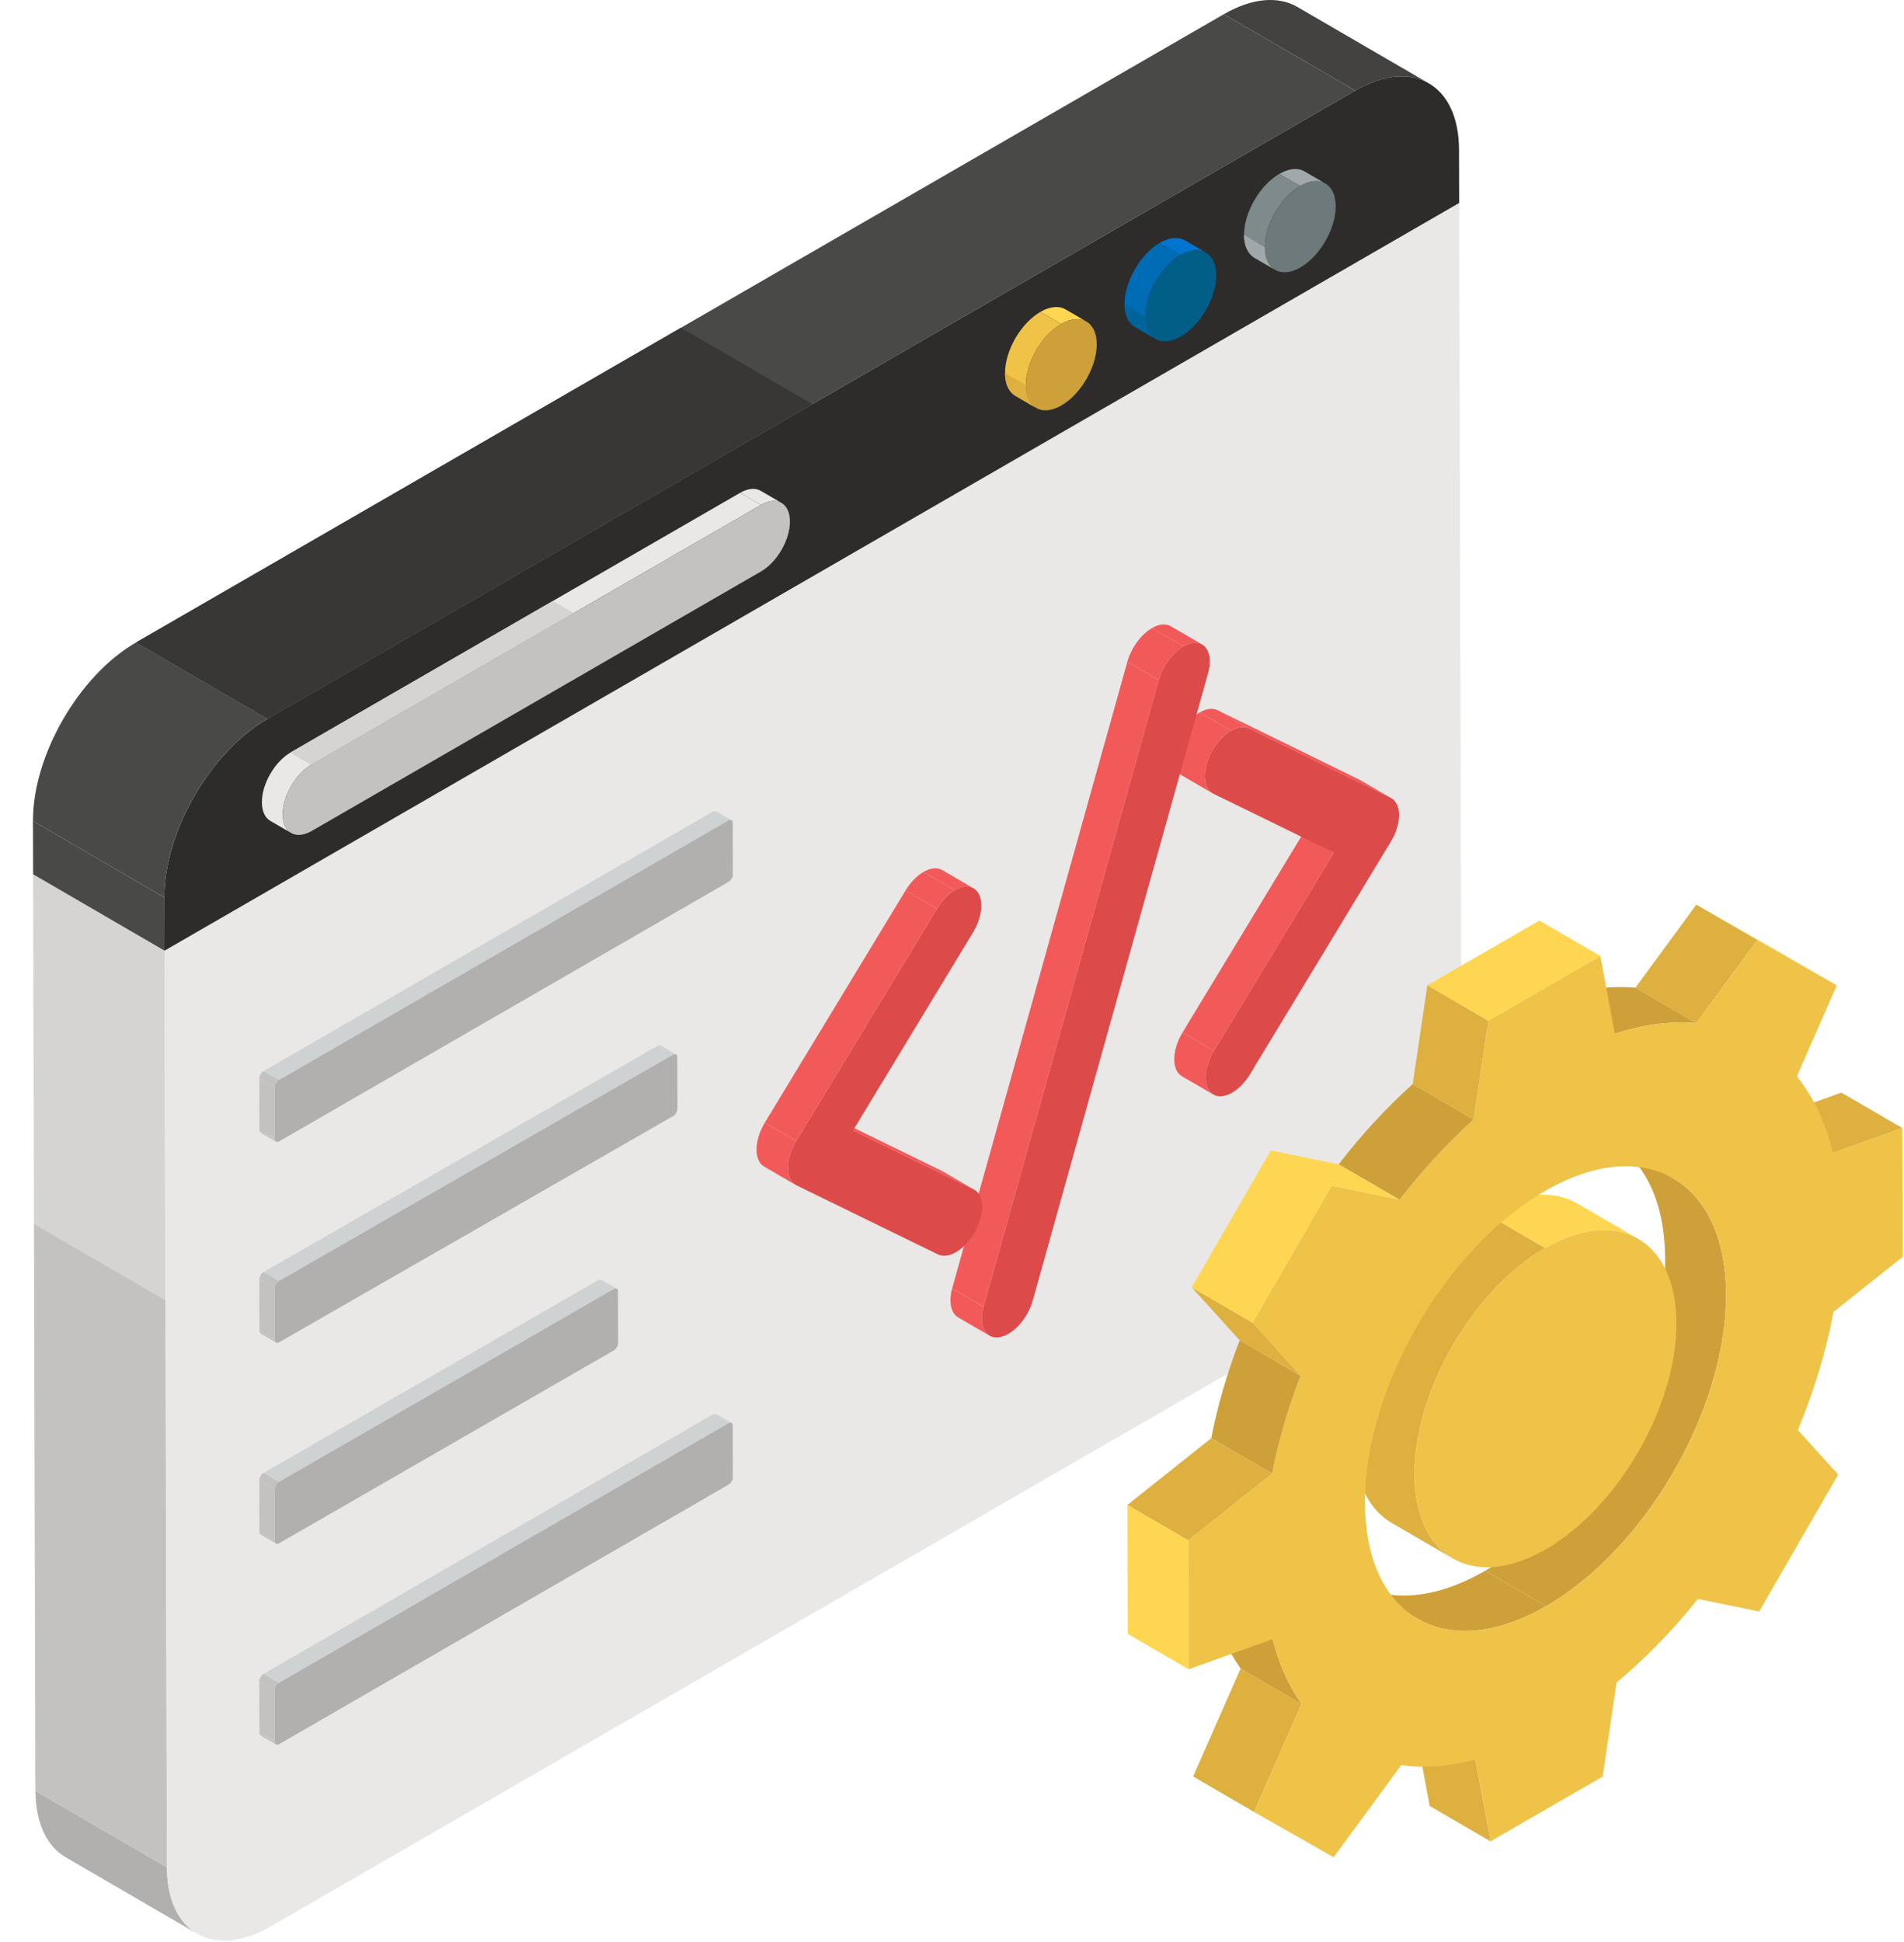
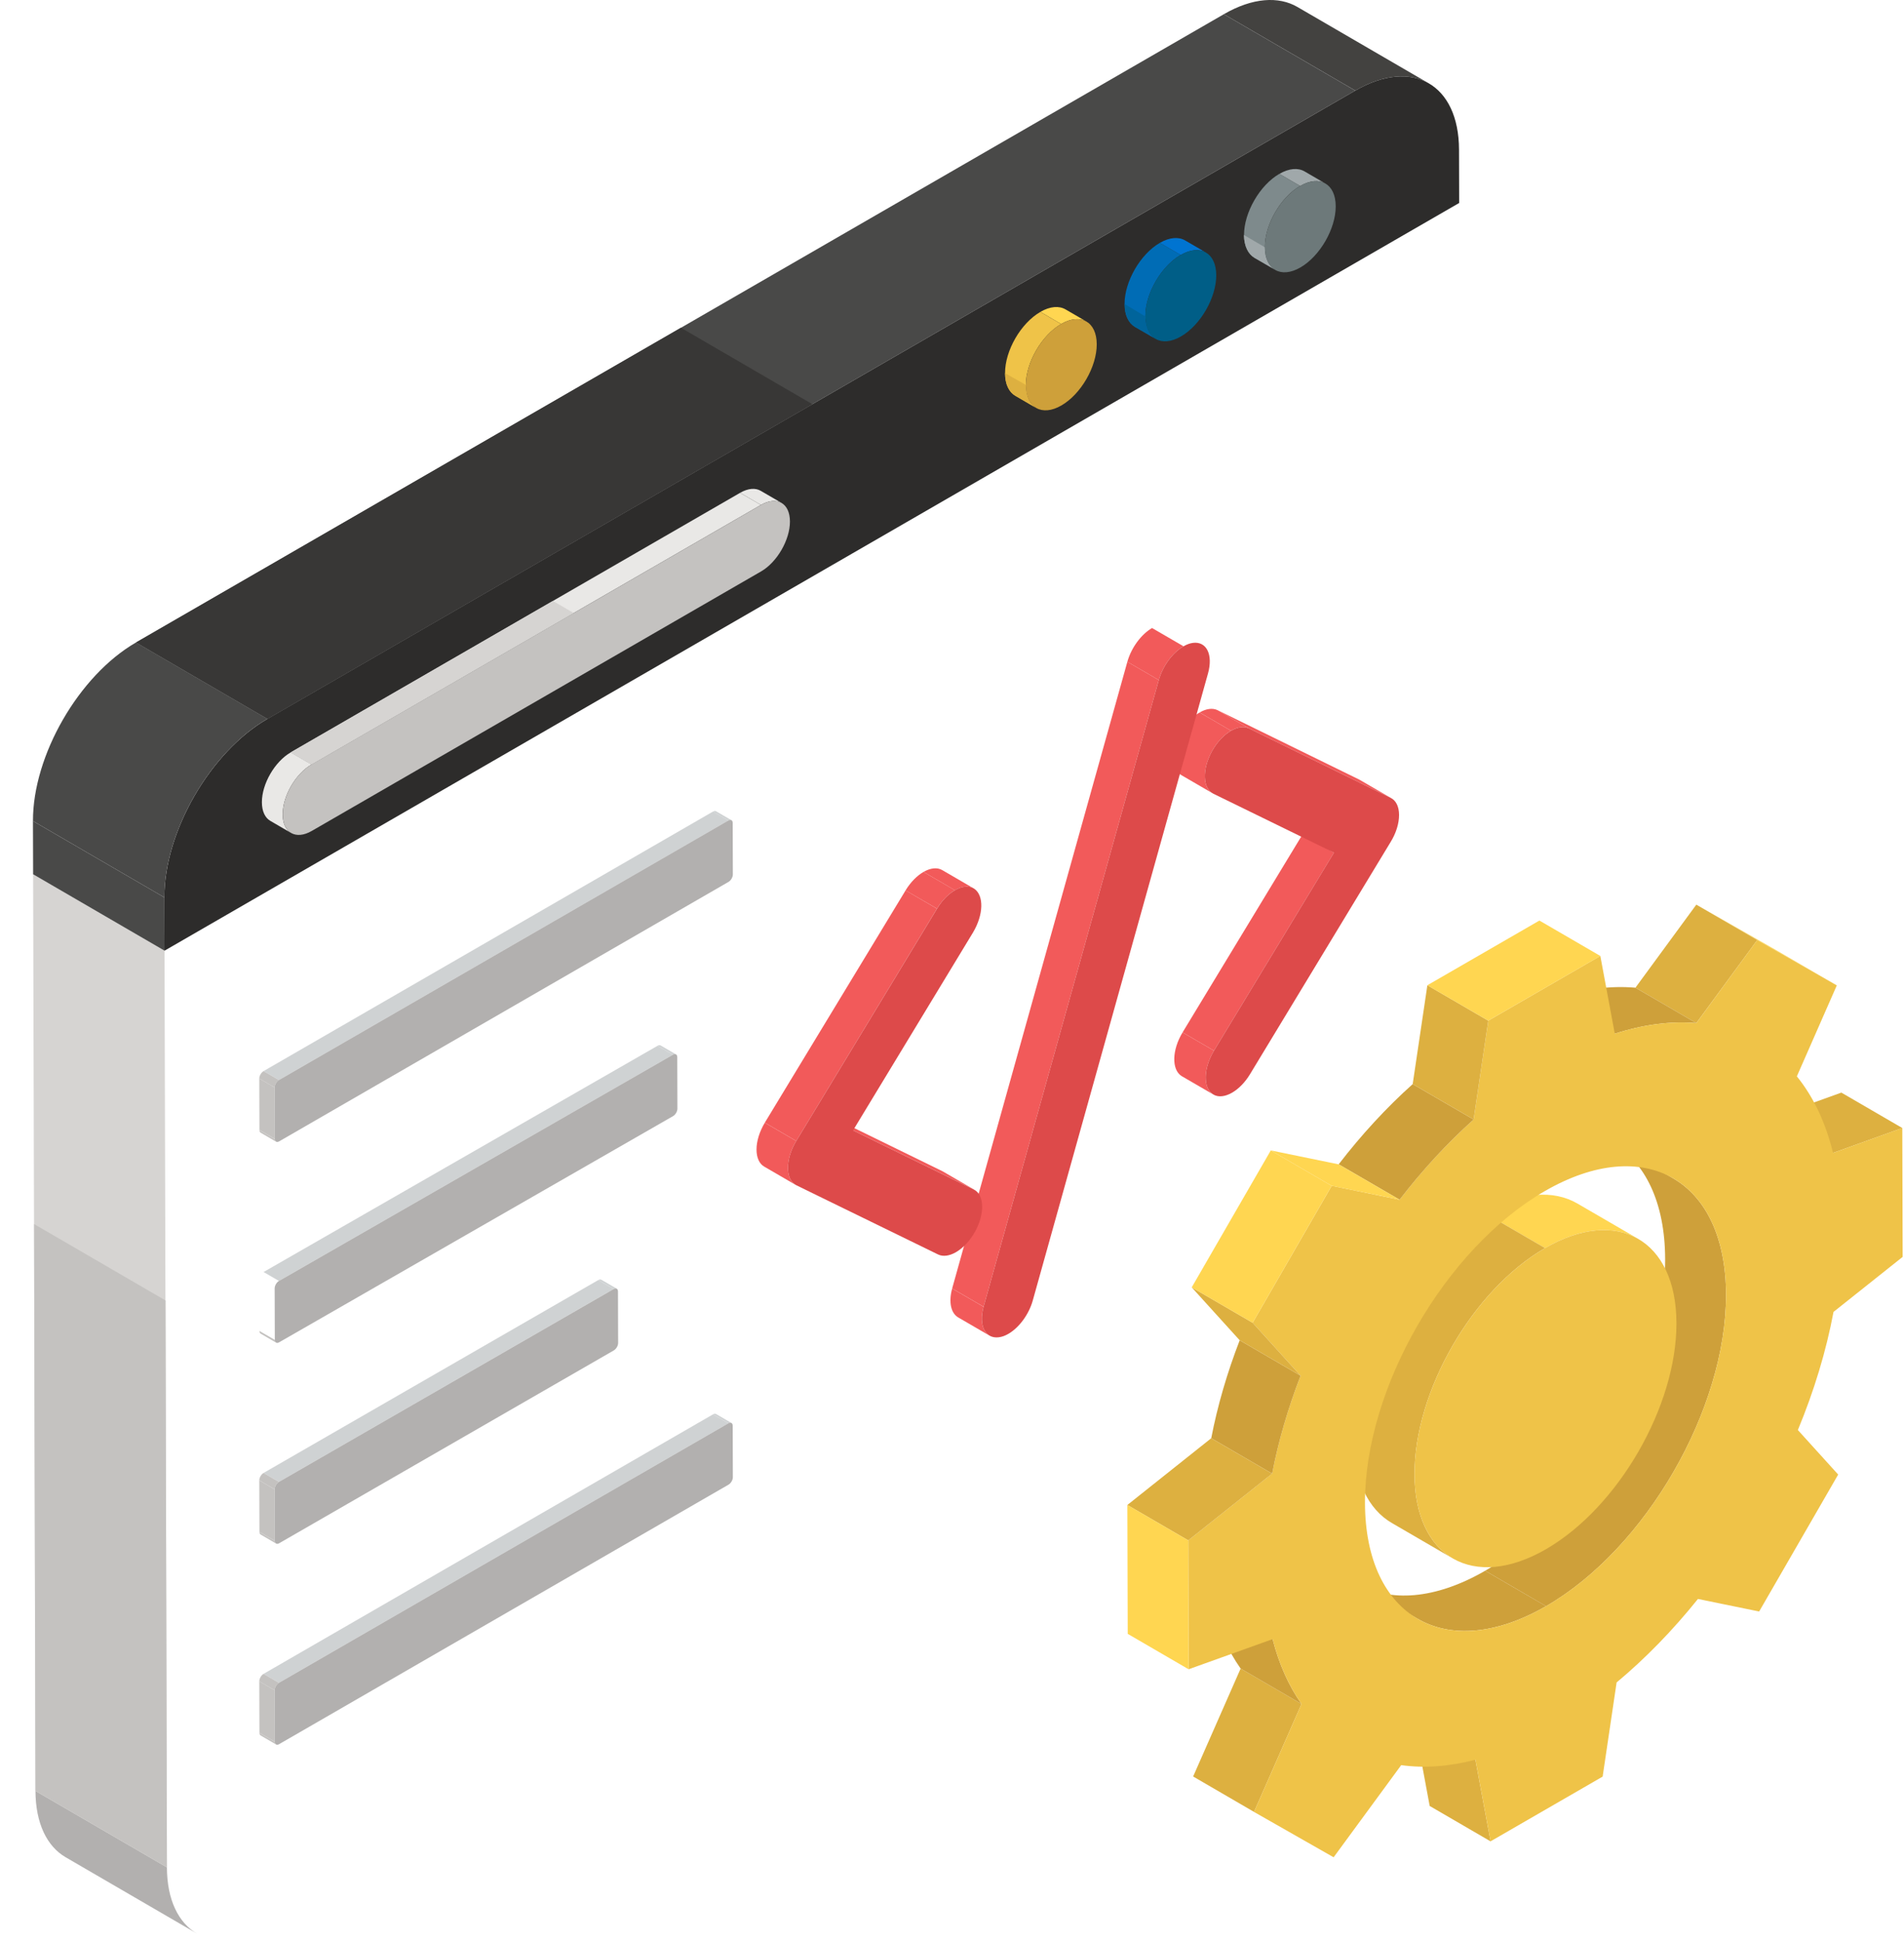
<svg xmlns="http://www.w3.org/2000/svg" width="51" height="52" viewBox="0 0 51 52" fill="none">
  <path d="M34.753 0.187L38.273 2.233C37.77 1.94 37.072 1.981 36.303 2.426L32.782 0.38C33.552 -0.065 34.249 -0.106 34.753 0.187Z" fill="#434240" />
  <path d="M5.278 51.776L1.758 49.73C1.261 49.441 0.953 48.827 0.95 47.953L4.471 49.999C4.473 50.872 4.781 51.487 5.278 51.776Z" fill="#B2B0AF" />
  <path d="M4.471 50L0.95 47.954L0.887 23.41L4.407 25.456L4.471 50Z" fill="#D6D4D2" />
  <path d="M4.471 49.999L0.95 47.953L0.913 32.776L4.434 34.822L4.471 49.999Z" fill="#C4C2C0" />
-   <path d="M39.085 5.435L39.148 29.978C39.153 31.736 37.917 33.876 36.388 34.759L7.249 51.583C5.719 52.466 4.476 51.757 4.471 49.999L4.407 25.456L39.085 5.435Z" fill="#E9E8E6" />
  <path d="M4.407 25.456L0.887 23.41L0.883 21.984L4.403 24.03L4.407 25.456Z" fill="#494948" />
  <path d="M7.163 19.25L3.643 17.204L32.782 0.38L36.302 2.426L7.163 19.25Z" fill="#494948" />
  <path d="M7.163 19.249L3.643 17.203L18.239 8.776L21.759 10.822L7.163 19.249Z" fill="#383736" />
  <path d="M36.302 2.426C37.832 1.542 39.076 2.251 39.081 4.009L39.085 5.435L4.407 25.456L4.403 24.03C4.398 22.273 5.634 20.132 7.163 19.249L36.302 2.426Z" fill="#2D2C2B" />
  <path d="M4.403 24.03L0.883 21.984C0.878 20.227 2.113 18.086 3.643 17.203L7.163 19.249C5.634 20.132 4.398 22.273 4.403 24.03Z" fill="#494948" />
  <path d="M20.376 13.142L20.933 13.466C20.792 13.384 20.597 13.396 20.382 13.52L19.824 13.196C20.04 13.072 20.235 13.06 20.376 13.142V13.142Z" fill="#E9E8E6" />
  <path d="M8.345 20.47L7.787 20.146L19.824 13.196L20.382 13.52L8.345 20.47Z" fill="#E9E8E6" />
  <path d="M8.345 20.47L7.787 20.146L14.81 16.091L15.368 16.415L8.345 20.47Z" fill="#D6D4D2" />
  <path d="M7.798 22.304L7.241 21.98C7.102 21.899 7.016 21.728 7.015 21.483C7.013 20.991 7.359 20.393 7.787 20.146L8.345 20.47C7.917 20.717 7.571 21.315 7.572 21.807C7.573 22.052 7.659 22.224 7.798 22.304V22.304Z" fill="#E9E8E6" />
  <path d="M20.382 13.52C20.81 13.273 21.158 13.471 21.159 13.963C21.161 14.454 20.815 15.053 20.387 15.3L8.35 22.25C7.922 22.497 7.574 22.299 7.573 21.807C7.571 21.315 7.917 20.716 8.345 20.469L20.382 13.52Z" fill="#C4C2C0" />
  <path d="M28.542 8.285L29.1 8.609C28.927 8.509 28.688 8.523 28.424 8.675L27.867 8.351C28.131 8.199 28.37 8.185 28.542 8.285V8.285Z" fill="#FFD651" />
  <path d="M27.755 10.924L27.198 10.6C27.027 10.501 26.922 10.29 26.921 9.991C26.919 9.388 27.343 8.654 27.867 8.352L28.424 8.676C27.9 8.978 27.477 9.712 27.478 10.315C27.479 10.614 27.585 10.825 27.755 10.924Z" fill="#EFC348" />
  <path d="M27.756 10.923L27.196 10.595C27.027 10.5 26.921 10.288 26.921 9.992L27.482 10.309C27.482 10.616 27.587 10.828 27.756 10.923Z" fill="#DDB040" />
  <path d="M28.424 8.675C28.949 8.373 29.375 8.615 29.377 9.218C29.378 9.82 28.955 10.554 28.43 10.857C27.907 11.16 27.48 10.916 27.479 10.314C27.477 9.711 27.9 8.978 28.424 8.675V8.675Z" fill="#CEA03A" />
  <path d="M31.743 6.437L32.301 6.761C32.128 6.661 31.889 6.675 31.625 6.828L31.067 6.504C31.331 6.351 31.57 6.337 31.743 6.437V6.437Z" fill="#0074D1" />
  <path d="M30.956 9.075L30.399 8.751C30.228 8.652 30.123 8.441 30.122 8.142C30.12 7.54 30.544 6.806 31.067 6.503L31.625 6.827C31.101 7.13 30.677 7.864 30.679 8.466C30.68 8.765 30.786 8.976 30.956 9.075Z" fill="#006CB5" />
  <path d="M30.96 9.073L30.4 8.755C30.231 8.65 30.125 8.438 30.125 8.142L30.675 8.47C30.685 8.766 30.791 8.977 30.96 9.073Z" fill="#00649B" />
  <path d="M31.625 6.828C32.15 6.525 32.576 6.768 32.578 7.37C32.579 7.973 32.156 8.707 31.631 9.01C31.107 9.312 30.681 9.069 30.679 8.466C30.677 7.864 31.101 7.13 31.625 6.828V6.828Z" fill="#005E87" />
  <path d="M34.944 4.59L35.501 4.914C35.329 4.813 35.09 4.827 34.826 4.98L34.268 4.656C34.532 4.503 34.771 4.489 34.944 4.59Z" fill="#A0A8AA" />
  <path d="M34.157 7.227L33.6 6.903C33.429 6.804 33.323 6.593 33.322 6.294C33.321 5.692 33.744 4.958 34.268 4.655L34.826 4.979C34.302 5.282 33.878 6.015 33.88 6.618C33.881 6.917 33.987 7.128 34.157 7.227Z" fill="#7E8A8C" />
  <path d="M34.153 7.222L33.603 6.905C33.434 6.799 33.328 6.598 33.318 6.292L33.878 6.619C33.878 6.915 33.984 7.127 34.153 7.222Z" fill="#A0A8AA" />
  <path d="M34.826 4.98C35.35 4.677 35.777 4.92 35.778 5.522C35.78 6.125 35.356 6.859 34.832 7.162C34.308 7.464 33.882 7.221 33.88 6.618C33.878 6.016 34.302 5.282 34.826 4.98Z" fill="#6D797A" />
  <path d="M33.456 19.506L32.614 19.016L36.403 20.872L37.245 21.361L33.456 19.506Z" fill="#F25A5A" />
  <path d="M36.432 20.887L37.274 21.376C37.264 21.371 37.255 21.366 37.245 21.361L36.403 20.872C36.413 20.876 36.423 20.881 36.432 20.887V20.887Z" fill="#F25A5A" />
  <path d="M32.518 28.133L31.676 27.644L34.889 22.343L35.731 22.832L32.518 28.133Z" fill="#F25A5A" />
  <path d="M32.502 29.308L31.66 28.819C31.654 28.816 31.649 28.813 31.644 28.809C31.379 28.635 31.392 28.112 31.676 27.644L32.518 28.133C32.234 28.601 32.221 29.124 32.486 29.299C32.491 29.302 32.496 29.305 32.502 29.308Z" fill="#F25A5A" />
  <path d="M26.507 35.764L25.665 35.275C25.474 35.164 25.404 34.87 25.504 34.502L26.346 34.991C26.245 35.359 26.316 35.653 26.507 35.764V35.764Z" fill="#F25A5A" />
  <path d="M22.849 30.269L22.008 29.779L25.24 31.359L26.082 31.848L22.849 30.269Z" fill="#F25A5A" />
  <path d="M25.262 31.371L26.104 31.86C26.097 31.856 26.089 31.852 26.082 31.849L25.24 31.36C25.248 31.363 25.255 31.367 25.262 31.371V31.371Z" fill="#F25A5A" />
  <path d="M32.974 19.566L32.133 19.077C32.305 18.977 32.478 18.95 32.614 19.016L33.456 19.505C33.32 19.439 33.147 19.467 32.974 19.566Z" fill="#F25A5A" />
  <path d="M32.481 21.242L31.64 20.753C31.371 20.597 31.36 20.108 31.618 19.632C31.756 19.381 31.944 19.186 32.133 19.077L32.975 19.566C32.786 19.675 32.597 19.87 32.46 20.121C32.202 20.597 32.212 21.086 32.481 21.242Z" fill="#F25A5A" />
  <path d="M32.975 19.566C33.147 19.467 33.32 19.439 33.456 19.505L37.245 21.361C37.392 21.428 37.474 21.597 37.475 21.819C37.476 22.047 37.395 22.31 37.248 22.547L33.482 28.764C33.347 28.987 33.174 29.159 33.002 29.258C32.813 29.367 32.624 29.39 32.486 29.298C32.221 29.124 32.234 28.601 32.518 28.133L35.731 22.831L32.499 21.252C32.213 21.106 32.196 20.607 32.46 20.121C32.597 19.87 32.786 19.675 32.975 19.566V19.566Z" fill="#DD4A4A" />
-   <path d="M31.359 16.767L32.2 17.257C32.132 17.217 32.049 17.201 31.952 17.214C31.87 17.225 31.785 17.257 31.701 17.306L30.859 16.817C30.943 16.768 31.028 16.736 31.111 16.724C31.207 16.712 31.291 16.728 31.359 16.767V16.767Z" fill="#F25A5A" />
  <path d="M26.346 34.99L25.504 34.501L30.197 17.72L31.039 18.209L26.346 34.99Z" fill="#F25A5A" />
  <path d="M31.039 18.209L30.197 17.72C30.306 17.332 30.576 16.98 30.859 16.816L31.701 17.305C31.417 17.469 31.148 17.821 31.039 18.209Z" fill="#F25A5A" />
  <path d="M31.701 17.306C31.785 17.257 31.87 17.225 31.952 17.214C32.319 17.166 32.498 17.53 32.357 18.033L27.664 34.821C27.559 35.2 27.292 35.553 27.009 35.716C26.925 35.765 26.839 35.797 26.755 35.807C26.389 35.855 26.209 35.491 26.346 34.991L31.039 18.209C31.148 17.821 31.417 17.469 31.701 17.306V17.306Z" fill="#DD4A4A" />
  <path d="M25.237 23.297L26.079 23.787C25.942 23.707 25.76 23.732 25.578 23.837L24.737 23.347C24.919 23.242 25.1 23.218 25.237 23.297Z" fill="#F25A5A" />
  <path d="M25.098 24.33L24.256 23.841C24.392 23.618 24.564 23.447 24.737 23.347L25.578 23.836C25.406 23.936 25.234 24.107 25.098 24.33Z" fill="#F25A5A" />
  <path d="M21.328 30.551L20.486 30.061L24.257 23.841L25.098 24.331L21.328 30.551Z" fill="#F25A5A" />
  <path d="M21.31 31.726L20.468 31.236C20.338 31.161 20.264 30.997 20.264 30.781C20.263 30.559 20.344 30.296 20.486 30.062L21.328 30.551C21.186 30.785 21.105 31.048 21.106 31.27C21.106 31.486 21.18 31.65 21.31 31.726Z" fill="#F25A5A" />
  <path d="M25.579 23.836C25.768 23.727 25.956 23.705 26.095 23.796C26.36 23.977 26.346 24.494 26.063 24.968L22.849 30.269L26.082 31.849C26.368 31.988 26.384 32.493 26.121 32.973C25.983 33.224 25.795 33.419 25.606 33.529C25.434 33.628 25.261 33.656 25.125 33.589L21.331 31.737C21.188 31.667 21.106 31.498 21.106 31.27C21.105 31.048 21.186 30.785 21.328 30.551L25.099 24.331C25.234 24.107 25.406 23.936 25.579 23.836V23.836Z" fill="#DD4A4A" />
  <path d="M19.18 21.723L19.592 21.962C19.571 21.95 19.542 21.951 19.511 21.97L19.099 21.731C19.131 21.712 19.16 21.71 19.18 21.723Z" fill="#CFD2D3" />
  <path d="M7.394 30.57L6.983 30.331C6.962 30.319 6.949 30.294 6.949 30.258L7.361 30.497C7.361 30.533 7.374 30.558 7.394 30.57Z" fill="#C4C2C0" />
  <path d="M7.361 30.496L6.949 30.257L6.945 28.879L7.357 29.118L7.361 30.496Z" fill="#C4C2C0" />
  <path d="M7.472 28.919L7.06 28.68L19.099 21.73L19.511 21.97L7.472 28.919Z" fill="#CFD2D3" />
  <path d="M7.357 29.119L6.945 28.879C6.945 28.806 6.997 28.716 7.06 28.68L7.472 28.919C7.409 28.956 7.357 29.045 7.357 29.119V29.119Z" fill="#C4C2C0" />
  <path d="M19.511 21.969C19.574 21.933 19.626 21.962 19.626 22.036L19.63 23.414C19.63 23.487 19.579 23.576 19.515 23.613L7.477 30.562C7.414 30.598 7.361 30.569 7.361 30.496L7.357 29.118C7.357 29.045 7.409 28.955 7.472 28.919L19.511 21.969Z" fill="#B2B0AF" />
  <path d="M17.696 27.994L18.108 28.233C18.087 28.221 18.058 28.223 18.026 28.241L17.614 28.002C17.646 27.983 17.675 27.982 17.696 27.994Z" fill="#CFD2D3" />
  <path d="M7.394 35.95L6.983 35.711C6.962 35.699 6.949 35.673 6.949 35.638L7.361 35.877C7.361 35.913 7.374 35.938 7.394 35.95Z" fill="#C4C2C0" />
-   <path d="M7.361 35.877L6.949 35.638L6.945 34.259L7.357 34.499L7.361 35.877Z" fill="#C4C2C0" />
  <path d="M7.472 34.299L7.06 34.06L17.614 28.002L18.026 28.241L7.472 34.299Z" fill="#CFD2D3" />
-   <path d="M7.357 34.499L6.945 34.26C6.945 34.186 6.997 34.096 7.06 34.06L7.472 34.299C7.409 34.336 7.357 34.425 7.357 34.499Z" fill="#C4C2C0" />
  <path d="M18.026 28.241C18.089 28.204 18.141 28.233 18.141 28.307L18.145 29.685C18.145 29.758 18.094 29.847 18.031 29.884L7.477 35.942C7.414 35.979 7.361 35.949 7.361 35.877L7.357 34.498C7.357 34.425 7.409 34.335 7.472 34.299L18.026 28.241Z" fill="#B2B0AF" />
  <path d="M16.108 34.267L16.52 34.506C16.499 34.494 16.47 34.496 16.438 34.514L16.026 34.275C16.058 34.257 16.087 34.255 16.108 34.267Z" fill="#CFD2D3" />
  <path d="M7.394 41.33L6.983 41.091C6.962 41.079 6.949 41.054 6.949 41.018L7.361 41.257C7.361 41.293 7.374 41.318 7.394 41.33V41.33Z" fill="#C4C2C0" />
  <path d="M7.361 41.257L6.949 41.018L6.945 39.64L7.357 39.879L7.361 41.257Z" fill="#C4C2C0" />
  <path d="M7.472 39.679L7.06 39.44L16.026 34.275L16.438 34.514L7.472 39.679Z" fill="#CFD2D3" />
  <path d="M7.357 39.879L6.945 39.639C6.945 39.566 6.997 39.476 7.06 39.44L7.472 39.679C7.409 39.716 7.357 39.805 7.357 39.879Z" fill="#C4C2C0" />
  <path d="M16.438 34.515C16.502 34.478 16.553 34.508 16.553 34.581L16.557 35.959C16.558 36.032 16.506 36.121 16.443 36.158L7.477 41.323C7.414 41.359 7.361 41.33 7.361 41.257L7.357 39.879C7.357 39.805 7.409 39.716 7.472 39.679L16.438 34.515Z" fill="#B2B0AF" />
  <path d="M19.18 37.862L19.592 38.102C19.571 38.09 19.542 38.091 19.511 38.11L19.099 37.87C19.131 37.852 19.16 37.85 19.18 37.862Z" fill="#CFD2D3" />
  <path d="M7.394 46.71L6.983 46.471C6.962 46.459 6.949 46.434 6.949 46.398L7.361 46.637C7.361 46.673 7.374 46.698 7.394 46.71V46.71Z" fill="#C4C2C0" />
  <path d="M7.361 46.637L6.949 46.398L6.945 45.019L7.357 45.259L7.361 46.637Z" fill="#C4C2C0" />
  <path d="M7.472 45.059L7.06 44.82L19.099 37.871L19.511 38.11L7.472 45.059Z" fill="#CFD2D3" />
  <path d="M7.357 45.259L6.945 45.02C6.945 44.946 6.997 44.857 7.06 44.82L7.472 45.059C7.409 45.096 7.357 45.185 7.357 45.259Z" fill="#C4C2C0" />
  <path d="M19.511 38.11C19.574 38.073 19.626 38.103 19.626 38.176L19.63 39.555C19.63 39.627 19.579 39.717 19.515 39.753L7.477 46.702C7.414 46.739 7.361 46.71 7.361 46.637L7.357 45.259C7.357 45.185 7.409 45.096 7.472 45.059L19.511 38.11Z" fill="#B2B0AF" />
  <path d="M49.1 30.87L47.468 29.922L49.322 29.256L50.954 30.204L49.1 30.87Z" fill="#DDB040" />
  <path d="M39.926 49.305L38.295 48.357L37.889 46.171L39.52 47.12L39.926 49.305Z" fill="#DDB040" />
  <path d="M37.972 43.345L36.341 42.397C37.22 42.908 38.437 42.835 39.781 42.059L41.413 43.007C40.068 43.783 38.851 43.856 37.972 43.345Z" fill="#CEA03A" />
  <path d="M43.191 30.607L44.822 31.555C45.691 32.06 46.229 33.134 46.233 34.66C46.242 37.73 44.086 41.464 41.413 43.008L39.781 42.059C42.454 40.516 44.611 36.782 44.602 33.712C44.598 32.185 44.059 31.112 43.191 30.607V30.607Z" fill="#CEA03A" />
  <path d="M47.069 25.171L45.437 24.223L47.569 25.438L49.2 26.386L47.069 25.171Z" fill="#FFD651" />
  <path d="M33.59 48.516L31.959 47.568L33.231 44.678L34.862 45.626L33.59 48.516Z" fill="#DDB040" />
  <path d="M45.437 27.395L43.806 26.447L45.437 24.223L47.069 25.171L45.437 27.395Z" fill="#DDB040" />
  <path d="M42.25 32.225L43.882 33.173C43.244 32.803 42.361 32.855 41.386 33.419L39.754 32.471C40.73 31.907 41.613 31.855 42.25 32.225V32.225Z" fill="#FFD651" />
  <path d="M34.862 45.626L33.231 44.678C32.891 44.196 32.628 43.614 32.456 42.942L34.088 43.89C34.26 44.562 34.522 45.144 34.862 45.626V45.626Z" fill="#CEA03A" />
  <path d="M38.912 41.728L37.281 40.78C36.651 40.414 36.261 39.635 36.258 38.529C36.251 36.3 37.814 33.59 39.754 32.471L41.386 33.419C39.446 34.539 37.883 37.248 37.889 39.477C37.892 40.583 38.282 41.362 38.912 41.728Z" fill="#DDB040" />
  <path d="M43.253 27.678L41.621 26.73C42.4 26.481 43.134 26.388 43.806 26.447L45.437 27.395C44.766 27.336 44.031 27.429 43.253 27.678V27.678Z" fill="#CEA03A" />
  <path d="M50.964 33.655L49.112 35.128C48.915 36.179 48.591 37.245 48.157 38.291L49.237 39.483L47.12 43.15L45.481 42.814C44.812 43.647 44.08 44.402 43.302 45.05L42.928 47.571L39.926 49.304L39.52 47.119C38.812 47.303 38.141 47.35 37.532 47.264L35.722 49.731L33.59 48.517L34.862 45.626C34.523 45.144 34.26 44.562 34.088 43.89L31.838 44.697L31.828 41.246L34.075 39.457C34.243 38.589 34.501 37.706 34.837 36.836L33.553 35.419L35.671 31.751L37.489 32.124C38.095 31.336 38.765 30.609 39.472 29.976L39.864 27.33L42.866 25.596L43.253 27.678C44.031 27.428 44.766 27.336 45.438 27.395L47.069 25.171L49.2 26.385L48.13 28.821C48.568 29.361 48.898 30.049 49.1 30.87L50.954 30.203L50.964 33.655ZM41.413 43.007C44.086 41.464 46.242 37.729 46.233 34.66C46.225 31.588 44.054 30.349 41.381 31.892C38.71 33.435 36.554 37.172 36.562 40.243C36.571 43.313 38.742 44.55 41.413 43.007Z" fill="#EFC348" />
  <path d="M41.386 33.419C43.325 32.299 44.899 33.198 44.905 35.427C44.911 37.651 43.348 40.363 41.408 41.483C39.469 42.603 37.895 41.702 37.889 39.478C37.883 37.249 39.446 34.539 41.386 33.419V33.419Z" fill="#EFC348" />
  <path d="M34.075 39.458L32.444 38.51C32.611 37.641 32.87 36.758 33.206 35.888L34.837 36.836C34.501 37.706 34.243 38.589 34.075 39.458V39.458Z" fill="#CEA03A" />
  <path d="M37.489 32.124L35.857 31.176C36.464 30.388 37.133 29.661 37.84 29.028L39.472 29.976C38.765 30.609 38.095 31.336 37.489 32.124V32.124Z" fill="#CEA03A" />
  <path d="M31.828 41.246L30.197 40.298L32.444 38.51L34.075 39.458L31.828 41.246Z" fill="#DDB040" />
  <path d="M31.838 44.697L30.207 43.749L30.197 40.298L31.828 41.246L31.838 44.697Z" fill="#FFD651" />
  <path d="M39.472 29.976L37.84 29.028L38.233 26.382L39.864 27.33L39.472 29.976Z" fill="#DDB040" />
  <path d="M39.864 27.33L38.232 26.382L41.234 24.649L42.866 25.597L39.864 27.33Z" fill="#FFD651" />
  <path d="M34.837 36.836L33.206 35.888L31.921 34.471L33.553 35.419L34.837 36.836Z" fill="#DDB040" />
  <path d="M33.553 35.419L31.921 34.471L34.039 30.804L35.67 31.752L33.553 35.419Z" fill="#FFD651" />
  <path d="M35.67 31.752L34.039 30.804L35.857 31.177L37.489 32.124L35.67 31.752Z" fill="#FFD651" />
</svg>